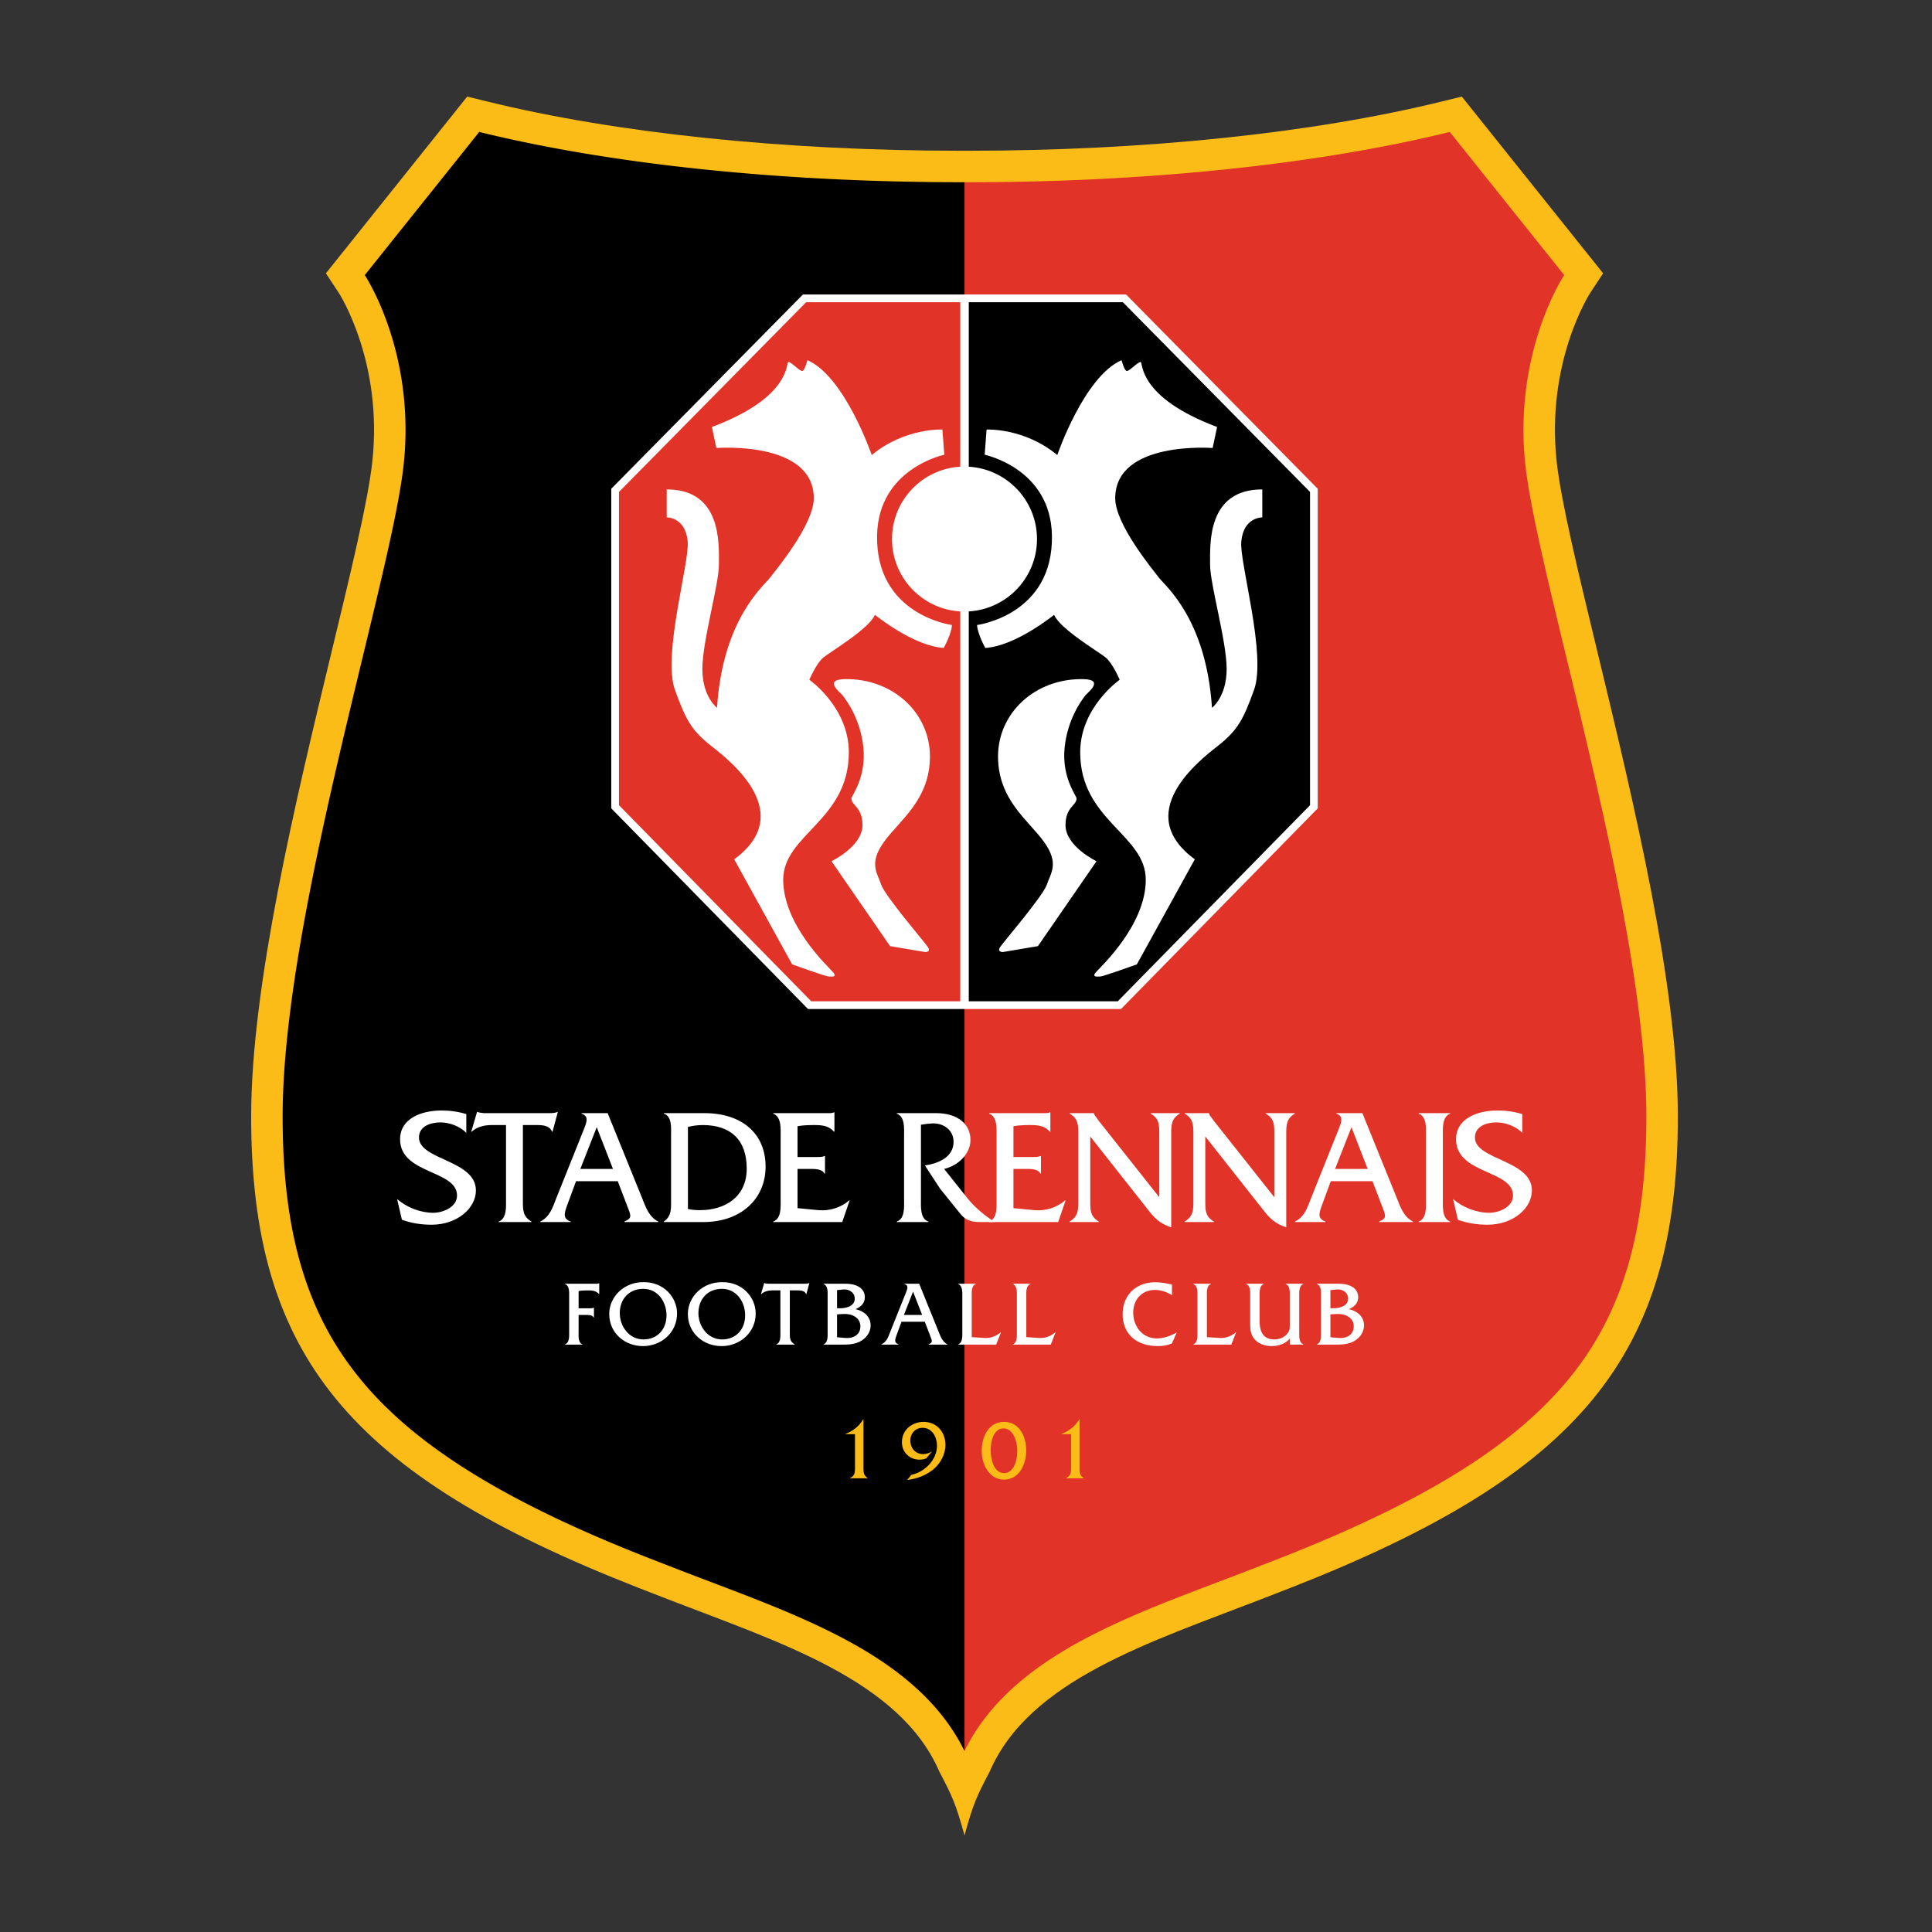
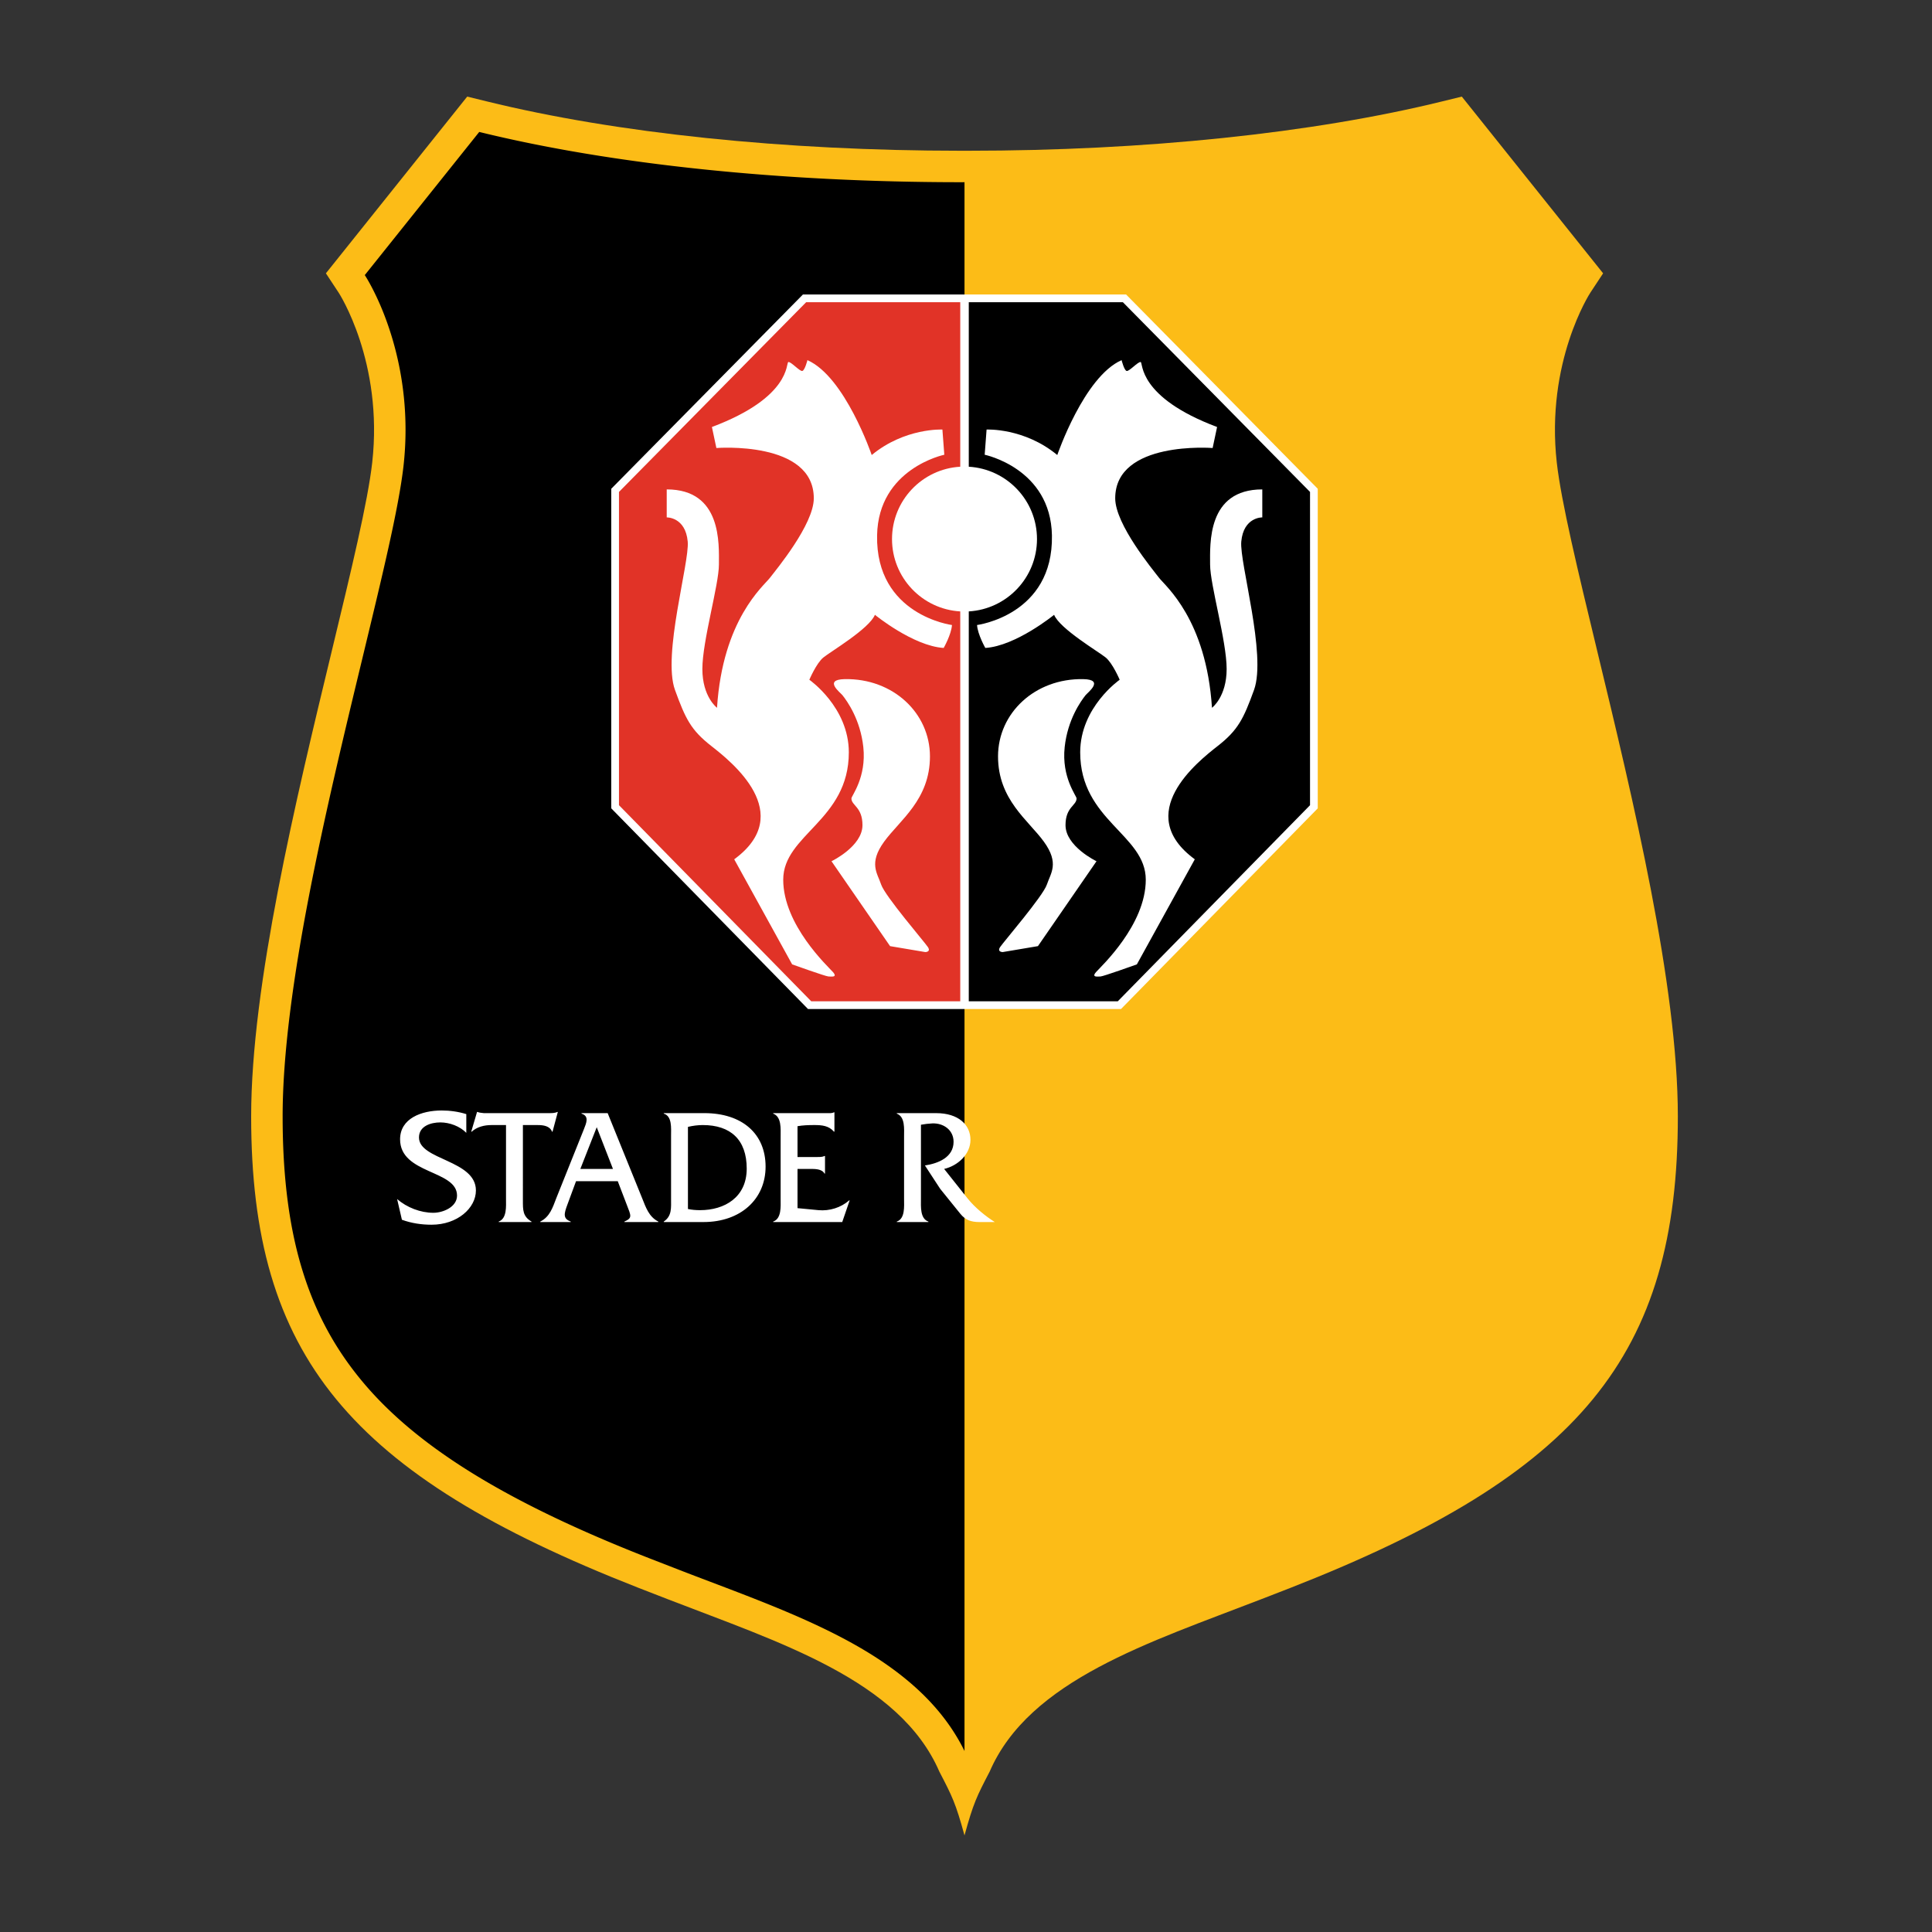
<svg xmlns="http://www.w3.org/2000/svg" width="400px" height="400px">
  <rect width="100%" height="100%" fill="#333333" stroke="none" />
  <g fill="none" fill-rule="nonzero">
    <path fill="#FCBC17" d="M330.652 134.634c-3.986-16.515-7.426-30.777-8.335-38.848-2.346-20.855 6.863-35.075 6.96-35.21l2.63-3.987L302.651 20l-4.046.99c-26.81 6.596-61.646 10.22-98.09 10.22l-.825-.004-.825.004c-36.444 0-71.28-3.624-98.09-10.22L96.73 20 67.474 56.589l2.63 3.987c.096.135 9.305 14.355 6.958 35.21-.908 8.07-4.349 22.333-8.334 38.848C61.274 165.523 52 203.968 52 231.147c0 49.473 20.206 74.09 80.073 97.552l6.162 2.394c23.092 8.948 48.037 16.726 56.246 35.699 2.681 5.148 3.37 6.524 5.209 13.208 1.838-6.684 2.528-8.06 5.21-13.208 8.208-18.974 33.152-26.752 56.245-35.699l6.162-2.394c59.866-23.463 80.073-48.08 80.073-97.552 0-27.179-9.275-65.625-16.728-96.513Z" />
-     <path fill="#E13327" d="M335.411 185.514c-3.21-16.668-7.368-33.91-11.095-49.35-3.987-16.576-7.45-30.743-8.475-39.649a67.258 67.258 0 0 1-.425-7.531c.011-13.995 4.354-24.36 6.777-29.102.824-1.603 1.389-2.507 1.632-2.88a.079.079 0 0 1 .01-.014l.015-.023.005-.008L300.16 27.32c-27.53 6.764-62.76 10.4-99.646 10.408h-.027l-.798-.004v324.806c2.44-4.98 5.852-9.237 9.807-12.862 4.399-4.033 9.466-7.334 14.868-10.228 10.804-5.772 23.017-9.99 34.42-14.42l6.144-2.386c22.094-8.65 38.349-17.374 49.825-27.05 11.478-9.71 18.34-20.174 22.28-33.458 2.606-8.863 3.829-19.048 3.829-30.978.01-12.864-2.233-28.98-5.45-45.633Z" />
    <path fill="#000" d="m199.687 37.722-.822.004c-36.887-.008-72.118-3.644-99.64-10.407h-.005L75.523 56.956l.034.052.056.086.118.186c.087.141.198.322.33.546.262.445.607 1.06 1.01 1.835a56.9 56.9 0 0 1 2.85 6.503c2.034 5.521 4.04 13.349 4.04 22.82 0 2.41-.13 4.924-.423 7.53-1.024 8.906-4.488 23.074-8.475 39.648-3.727 15.441-7.884 32.684-11.095 49.351-3.216 16.653-5.46 32.77-5.451 45.632 0 11.93 1.221 22.116 3.828 30.978 2.613 8.87 6.566 16.447 12.278 23.418 11.372 13.906 30.333 25.55 59.809 37.082l6.156 2.392c8.554 3.317 17.568 6.535 26.094 10.356 8.518 3.832 16.595 8.25 23.2 14.295 3.956 3.624 7.368 7.882 9.808 12.862V37.722h-.003Z" />
-     <path fill="#FFF" d="M225.725 248.56c0 1.923-.037 3.289 1.781 4.353v.1h-6.068v-.1c1.817-1.064 1.817-2.429 1.817-4.354v-13.675c0-1.916 0-3.289-1.785-4.318v-.103h5.006v.032c.139.413.279.584.515.862l.481.684 12.544 15.838v-12.994c0-1.917.034-3.289-1.784-4.318v-.104h6.035v.104c-1.78 1.03-1.78 2.4-1.78 4.318v19.23c-2.437-.824-3.498-1.953-5.005-3.906l-11.757-14.91v13.26M249.543 248.56c0 1.923-.034 3.289 1.784 4.353v.1h-6.071v-.1c1.82-1.064 1.82-2.429 1.82-4.354v-13.675c0-1.916 0-3.289-1.784-4.318v-.103h5.006v.032c.134.413.272.584.51.862l.486.684 12.543 15.838v-12.994c0-1.917.033-3.289-1.784-4.318v-.104h6.032v.104c-1.782 1.03-1.782 2.4-1.782 4.318v19.23c-2.433-.824-3.495-1.953-5.001-3.906l-11.76-14.91v13.26" />
    <g fill="#FFF">
      <path d="M96.544 234.542c-1.336-1.371-3.46-2.159-5.382-2.159-1.953 0-4.418.756-4.418 3.118 0 4.695 11.788 4.631 11.788 10.967 0 3.666-3.839 7.097-9.183 7.097-2.09 0-4.181-.31-6.138-1.03l-.992-4.283c2.022 1.75 4.831 2.844 7.505 2.844 1.953 0 4.9-1.165 4.9-3.567 0-5.345-11.79-4.379-11.79-11.652 0-4.317 4.424-5.964 8.606-5.964 1.71 0 3.46.242 5.104.752v3.877M108.26 248.56c0 1.955-.034 3.289 1.783 4.353v.1h-6.79v-.1c1.72-.651 1.511-3.148 1.511-4.696v-15.285h-3.018c-1.473 0-3.012.377-4.078 1.368h-.103l1.2-4.08h.103c.413.175.859.175 1.302.242h13.643c.585 0 1.131-.032 1.577-.242h.101l-1.093 4.08h-.107c-.446-1.194-1.814-1.368-2.95-1.368h-3.08l-.002 15.627M123.547 233.377l-3.394 8.637h6.754l-3.36-8.637m-4.283 11.174-1.785 4.835c-.717 1.917-.958 2.915.686 3.528v.1h-6.309v-.1c1.989-.994 2.573-2.91 3.325-4.864l5.724-14.295c.483-1.232 1.135-2.675-.51-3.189v-.103h5.415l7.13 17.587c.787 1.953 1.403 3.87 3.36 4.864v.1h-7.03v-.1c1.68-.752 1.407-1.132.48-3.528l-1.851-4.835h-8.635ZM142.43 250.313c.822.171 1.647.239 2.504.239 5.106 0 9.666-2.673 9.666-8.606 0-5.997-3.361-9.014-9.086-9.014-1.024 0-2.054.134-3.083.377v17.004m-3.495-15.151c0-1.579.239-4.083-1.51-4.597v-.103h8.399c7.812 0 12.682 4.25 12.682 11.075 0 6.748-5.177 11.475-12.854 11.475h-8.227v-.099c1.714-1.169 1.51-2.812 1.51-4.831v-12.92ZM165.119 250.134l4.352.417c2.263.206 4.626-.517 6.342-2.024h.101l-1.538 4.486H160.08v-.1c1.751-.612 1.543-3.15 1.543-4.696v-12.92c0-1.576.208-4.08-1.543-4.732v-.104h10.967c.585 0 1.167.072 1.613-.17h.101v4.007h-.101c-1.062-1.233-2.466-1.368-4.046-1.368-1.201 0-2.401.036-3.496.239v6.379h4.08c.547 0 1.097 0 1.505-.21h.107v3.634h-.107c-.547-.99-1.985-.958-3.05-.958h-2.535v8.12M193.826 230.463c4.593 0 7.097 2.401 7.097 5.52 0 3.013-2.639 5.383-5.448 6.031l4.933 6.205c1.438 1.784 3.602 3.563 5.553 4.795h-3.156c-1.814 0-2.945-.445-3.975-1.71l-4.18-5.178-3.155-4.831c2.743-.41 5.932-1.682 5.932-4.902 0-2.466-2.127-3.906-4.421-3.802-.79.035-1.545.134-2.333.274v15.353c0 1.575-.205 4.084 1.543 4.696v.1h-6.545v-.1c1.748-.612 1.507-3.149 1.507-4.696v-12.92c0-1.575.24-4.08-1.507-4.732v-.103h8.155" />
-       <path d="m209.824 250.134 4.357.417c2.262.206 4.626-.517 6.338-2.024h.105l-1.539 4.486H204.79v-.1c1.747-.612 1.539-3.15 1.539-4.696v-12.92c0-1.576.208-4.08-1.539-4.732v-.104h10.967c.58 0 1.163.072 1.609-.17h.103v4.007h-.103c-1.062-1.233-2.466-1.368-4.044-1.368-1.2 0-2.396.036-3.498.239v6.379h4.083c.547 0 1.094 0 1.507-.21h.101v3.634h-.101c-.548-.99-1.99-.958-3.052-.958h-2.538v8.12M279.805 233.377l-3.39 8.637h6.75l-3.36-8.637m-4.281 11.174-1.78 4.835c-.724 1.917-.965 2.915.682 3.528v.1h-6.304v-.1c1.984-.994 2.569-2.91 3.324-4.864l5.724-14.295c.478-1.232 1.128-2.675-.515-3.189v-.103h5.414l7.13 17.587c.789 1.953 1.405 3.87 3.355 4.864v.1h-7.022v-.1c1.682-.752 1.406-1.132.477-3.528l-1.849-4.835h-8.636ZM295.234 235.297c0-1.575.233-4.08-1.51-4.732v-.103h6.511v.103c-1.714.652-1.509 3.189-1.509 4.732v12.92c0 1.548-.205 4.045 1.51 4.696v.1h-6.513v-.1c1.71-.612 1.511-3.148 1.511-4.696v-12.92M315.17 234.542c-1.337-1.371-3.463-2.159-5.379-2.159-1.955 0-4.42.756-4.42 3.118 0 4.695 11.792 4.631 11.792 10.967 0 3.666-3.841 7.097-9.191 7.097-2.09 0-4.179-.31-6.132-1.03l-.993-4.283c2.02 1.75 4.83 2.844 7.503 2.844 1.953 0 4.905-1.165 4.905-3.567 0-5.345-11.793-4.379-11.793-11.652 0-4.317 4.418-5.964 8.6-5.964 1.713 0 3.462.242 5.107.752v3.877" />
    </g>
    <g fill="#FFF">
-       <path d="M119.794 275.71c0 .859-.153 2.262.803 2.623v.056h-3.62v-.056c.978-.343.86-1.765.86-2.623v-7.222c0-.885.119-2.281-.86-2.644v-.06h6.13c.328 0 .652.042.901-.094h.057v2.217h-.057c-.591-.667-1.38-.745-2.262-.745-.668 0-1.34.025-1.953.136v3.567h2.298c.285 0 .596 0 .825-.118h.058v2.027h-.058c-.306-.57-1.112-.53-1.707-.53h-1.416v3.466M128.317 271.876c0 2.683 1.896 5.44 4.907 5.44 2.912 0 4.77-2.123 4.77-4.984 0-2.794-1.782-5.494-4.811-5.494-2.969 0-4.866 2.145-4.866 5.038m11.861.079c0 3.91-3.238 6.74-7.051 6.74-3.791 0-6.99-2.718-6.99-6.645 0-3.641 3.158-6.684 7.182-6.592 4.024-.02 6.86 3.047 6.86 6.497ZM144.6 271.876c0 2.683 1.893 5.44 4.904 5.44 2.911 0 4.77-2.123 4.77-4.984 0-2.794-1.782-5.494-4.807-5.494-2.974 0-4.867 2.145-4.867 5.038m11.857.079c0 3.91-3.235 6.74-7.047 6.74-3.794 0-6.994-2.718-6.994-6.645 0-3.641 3.158-6.684 7.183-6.592 4.024-.02 6.858 3.047 6.858 6.497ZM163.525 275.902c0 1.09-.022 1.839.998 2.43v.057h-3.794v-.057c.958-.36.842-1.764.842-2.623v-8.547h-1.685c-.825 0-1.687.214-2.28.773h-.06l.672-2.284h.057c.23.095.482.095.727.132h7.625c.33 0 .636-.018.883-.132h.059l-.613 2.284h-.058c-.248-.677-1.016-.773-1.65-.773h-1.723v8.74M173.938 270.864c1.246 0 3.025-.424 3.025-1.996 0-1.321-1.225-2.01-2.375-1.895l-1.284.134v3.756h.634m1.033 6.147c1.57.154 3.164-.577 3.164-2.39 0-1.865-1.803-2.667-3.489-2.57l-1.343.075v4.732l1.668.153Zm-3.62-8.544c0-.862.132-2.26-.843-2.623v-.06h4.54c2.527 0 4.006 1.076 4.006 2.783 0 1.28-.825 2.01-1.916 2.483 1.721.367 3.12 1.518 3.12 3.392 0 1.475-1.016 2.74-2.3 3.356-1.339.652-2.852.592-4.29.592h-3.16v-.056c.956-.36.842-1.765.842-2.64l.001-7.227ZM189.04 267.415l-1.894 4.828h3.774l-1.88-4.828m-2.393 6.242-.996 2.701c-.402 1.073-.538 1.632.384 1.975v.056h-3.526v-.056c1.11-.556 1.438-1.632 1.858-2.72l3.2-7.988c.268-.691.63-1.494-.29-1.782v-.06h3.03l3.983 9.83c.442 1.087.79 2.163 1.876 2.72v.056h-3.927v-.056c.94-.421.786-.631.27-1.975l-1.036-2.7h-4.826ZM203.791 277.01c1.302.079 2.434-.363 3.394-1.165h.059l-1.001 2.544h-7.87v-.056c.975-.343.861-1.765.861-2.623v-7.222c0-.885.114-2.281-.86-2.644v-.06h3.655v.06c-.974.364-.842 1.782-.842 2.644v8.352l2.604.17M215.094 277.01c1.3.079 2.434-.363 3.39-1.165h.058l-.996 2.544h-7.872v-.056c.972-.343.857-1.765.857-2.623v-7.222c0-.885.116-2.281-.857-2.644v-.06h3.659v.06c-.982.364-.846 1.782-.846 2.644v8.352l2.607.17M242.644 268.16c-1.054-.67-2.28-1.094-3.544-1.094-2.642 0-4.48 1.938-4.48 4.717 0 2.812 1.914 5.323 4.862 5.323 1.438 0 2.87-.52 4.086-1.204h.054l-.978 2.223c-.904.417-1.896.57-2.893.57-4.52 0-7.318-2.526-7.318-6.623 0-3.969 2.799-6.595 6.727-6.595 1.168 0 2.35.213 3.484.48v2.203M252.482 277.01c1.302.079 2.43-.363 3.388-1.165h.055l-.993 2.544h-7.874v-.056c.978-.343.862-1.765.862-2.623v-7.222c0-.885.117-2.281-.862-2.644v-.06h3.655v.06c-.972.364-.839 1.782-.839 2.644v8.352l2.608.17M267.035 277.124c-.842 1.112-2.412 1.572-3.754 1.572-1.263 0-2.605-.4-3.47-1.337-1.014-1.112-.975-2.398-.975-3.773v-5.12c0-.862.132-2.26-.846-2.623v-.06h3.646v.06c-.959.364-.843 1.761-.843 2.624v5.12c0 2.544 1.073 3.73 3.046 3.73 1.074 0 2.165-.442 2.796-1.34.422-.574.4-1.051.4-1.742v-5.77c0-.861.121-2.258-.842-2.622v-.06h3.642l.018.06c-.975.364-.862 1.761-.862 2.645v7.222c0 .859-.114 2.262.862 2.623v.056h-2.817v-1.265M276.076 270.864c1.25 0 3.033-.424 3.033-1.996 0-1.321-1.226-2.01-2.379-1.895l-1.284.134v3.756h.63m1.037 6.147c1.572.154 3.162-.577 3.162-2.39 0-1.865-1.797-2.667-3.483-2.57l-1.346.075v4.732l1.667.153Zm-3.62-8.544c0-.862.132-2.26-.842-2.623v-.06h4.54c2.531 0 4.004 1.076 4.004 2.783 0 1.28-.823 2.01-1.915 2.483 1.723.367 3.123 1.518 3.123 3.392 0 1.475-1.014 2.74-2.302 3.356-1.34.652-2.852.592-4.29.592h-3.16v-.056c.961-.36.843-1.765.843-2.64v-7.227Z" />
-     </g>
+       </g>
    <g fill="#FCBC17">
-       <path d="M175.008 296.881c1.543-.538 2.914-1.646 3.71-3.036h.05v9.78c0 .991-.066 1.79.873 2.398v.047h-3.645v-.047c1.076-.527 1.025-1.34 1.025-2.397v-6.696h-2.014v-.049M188.69 305.347c2.772-.573 5.306-3.106 5.306-6.021 0-1.771-.99-3.71-2.986-3.71-1.491 0-2.532 1.158-2.532 2.62 0 1.575 1.04 2.822 2.642 2.822.638 0 1.281-.221 1.835-.553l-1.179 1.44c-.45.174-.92.26-1.404.26-2.033 0-3.641-1.511-3.641-3.605 0-2.53 2.06-4.215 4.505-4.215 2.726 0 4.51 2.134 4.51 4.753 0 1.995-1.054 3.919-2.602 5.152-1.582 1.243-3.346 1.87-5.326 2.13l.872-1.073M205.108 300.23c0 1.746.572 4.764 2.81 4.764 1.716 0 2.692-2.113 2.692-4.561 0-2.477-1.042-4.66-2.796-4.7-2.187.001-2.706 2.812-2.706 4.497m-1.854.172c0-3.206 1.577-6.018 4.627-6.018 3.212 0 4.584 3.103 4.584 5.915 0 2.826-1.392 6.05-4.65 6.05-2.721-.033-4.561-2.74-4.561-5.947ZM219.746 296.881c1.54-.538 2.912-1.646 3.707-3.036h.055v9.78c0 .991-.069 1.79.864 2.398v.047h-3.638v-.047c1.078-.527 1.022-1.34 1.022-2.397v-6.696h-2.011v-.049" />
-     </g>
+       </g>
    <path fill="#FFF" d="m126.555 167.36 40.735 41.546h64.805l.469-.478 40.262-41.067v-66.166l-39.681-40.223h-66.906l-39.684 40.223z" />
    <path fill="#E13327" d="M184.682 111.606c0-7.992 6.25-14.52 14.127-14.976V62.568h-31.902l-38.755 39.282v64.859l39.81 40.601h30.847v-80.724c-7.877-.455-14.127-6.987-14.127-14.98Z" />
    <path fill="#000" d="M232.477 62.567h-31.902V96.63c7.878.46 14.123 6.987 14.123 14.976 0 7.989-6.246 14.52-14.123 14.979v80.724h30.849l39.804-40.6V101.85l-38.75-39.283Z" />
    <g fill="#FFF">
      <path d="m203.868 94.15.393-5.216s7.78-.395 14.638 5.274c0 0 5.532-16.22 13.314-19.643 0 0 .525 2.105 1.048 2.24.532.129 2.374-1.98 2.907-1.845.522.132-.661 7.251 15.816 13.447l-.922 4.35s-20.17-1.585-20.17 10.412c0 5.405 7.78 14.765 9.092 16.48 1.326 1.713 9.757 8.568 10.943 26.893 0 0 3.036-2.245 3.036-8.042 0-5.8-3.426-17.402-3.426-21.62 0-4.22-.664-15.554 10.807-15.554v5.797s-3.886-.11-4.352 5.01c-.39 4.35 5.275 23.466 2.639 30.717-2.165 5.957-3.296 8.302-7.513 11.598-4.219 3.296-17.668 13.974-4.748 23.463l-11.995 21.753s-6.988 2.504-7.513 2.504c-.53 0-1.98.268-.926-.922 1.056-1.183 10.285-9.752 10.285-19.112 0-9.36-13.577-12.264-13.577-26.367 0-9.36 8.173-15.03 8.173-15.03s-1.45-3.427-2.9-4.61c-1.454-1.19-9.494-5.936-10.677-8.837 0 0-7.913 6.46-14.24 6.86 0 0-1.58-2.77-1.712-4.747 0 0 15.81-2.02 15.504-18.563-.26-13.875-13.924-16.69-13.924-16.69M195.509 94.15l-.394-5.216s-7.774-.395-14.635 5.274c0 0-5.533-16.22-13.31-19.643 0 0-.529 2.105-1.058 2.24-.526.129-2.371-1.98-2.897-1.845-.53.132.658 7.251-15.82 13.447l.923 4.35s20.17-1.585 20.17 10.412c0 5.405-7.78 14.765-9.097 16.48-1.32 1.713-9.755 8.568-10.942 26.893 0 0-3.032-2.245-3.032-8.042 0-5.8 3.426-17.402 3.426-21.62 0-4.22.66-15.554-10.807-15.554v5.797s3.882-.11 4.349 5.01c.394 4.35-5.272 23.466-2.637 30.717 2.166 5.957 3.295 8.302 7.515 11.598 4.218 3.296 17.664 13.974 4.748 23.463l11.993 21.753s6.987 2.504 7.515 2.504c.525 0 1.98.268.925-.922-1.055-1.183-10.287-9.752-10.287-19.112 0-9.36 13.581-12.264 13.581-26.367 0-9.36-8.174-15.03-8.174-15.03s1.45-3.427 2.903-4.61c1.448-1.19 9.488-5.936 10.674-8.837 0 0 7.91 6.46 14.236 6.86 0 0 1.584-2.77 1.716-4.747 0 0-15.81-2.02-15.503-18.563.258-13.875 13.919-16.69 13.919-16.69" />
      <path d="m172.153 178.31 12.127 17.576 7.294 1.23s1.23 0 .526-1.051c-.704-1.059-8.875-10.55-9.665-12.923-.792-2.373-2.639-4.394.612-8.88 3.251-4.478 9.49-8.697 9.49-17.662 0-8.964-7.645-16.187-17.662-15.994-4.48.093-.866 2.797-.442 3.342.971 1.23 3.692 5.01 4.309 10.725.675 6.288-2.463 10.1-2.463 10.628 0 1.496 2.287 1.76 2.287 5.537 0 4.397-6.413 7.472-6.413 7.472M227.02 178.31l-12.125 17.576-7.297 1.23s-1.23 0-.525-1.051c.7-1.059 8.876-10.55 9.669-12.923.788-2.373 2.634-4.394-.617-8.88-3.25-4.478-9.493-8.697-9.493-17.662 0-8.964 7.647-16.187 17.667-15.994 4.48.093.863 2.797.442 3.342-.971 1.23-3.694 5.01-4.31 10.725-.678 6.288 2.462 10.1 2.462 10.628 0 1.496-2.288 1.76-2.288 5.537 0 4.397 6.415 7.472 6.415 7.472" />
    </g>
  </g>
</svg>